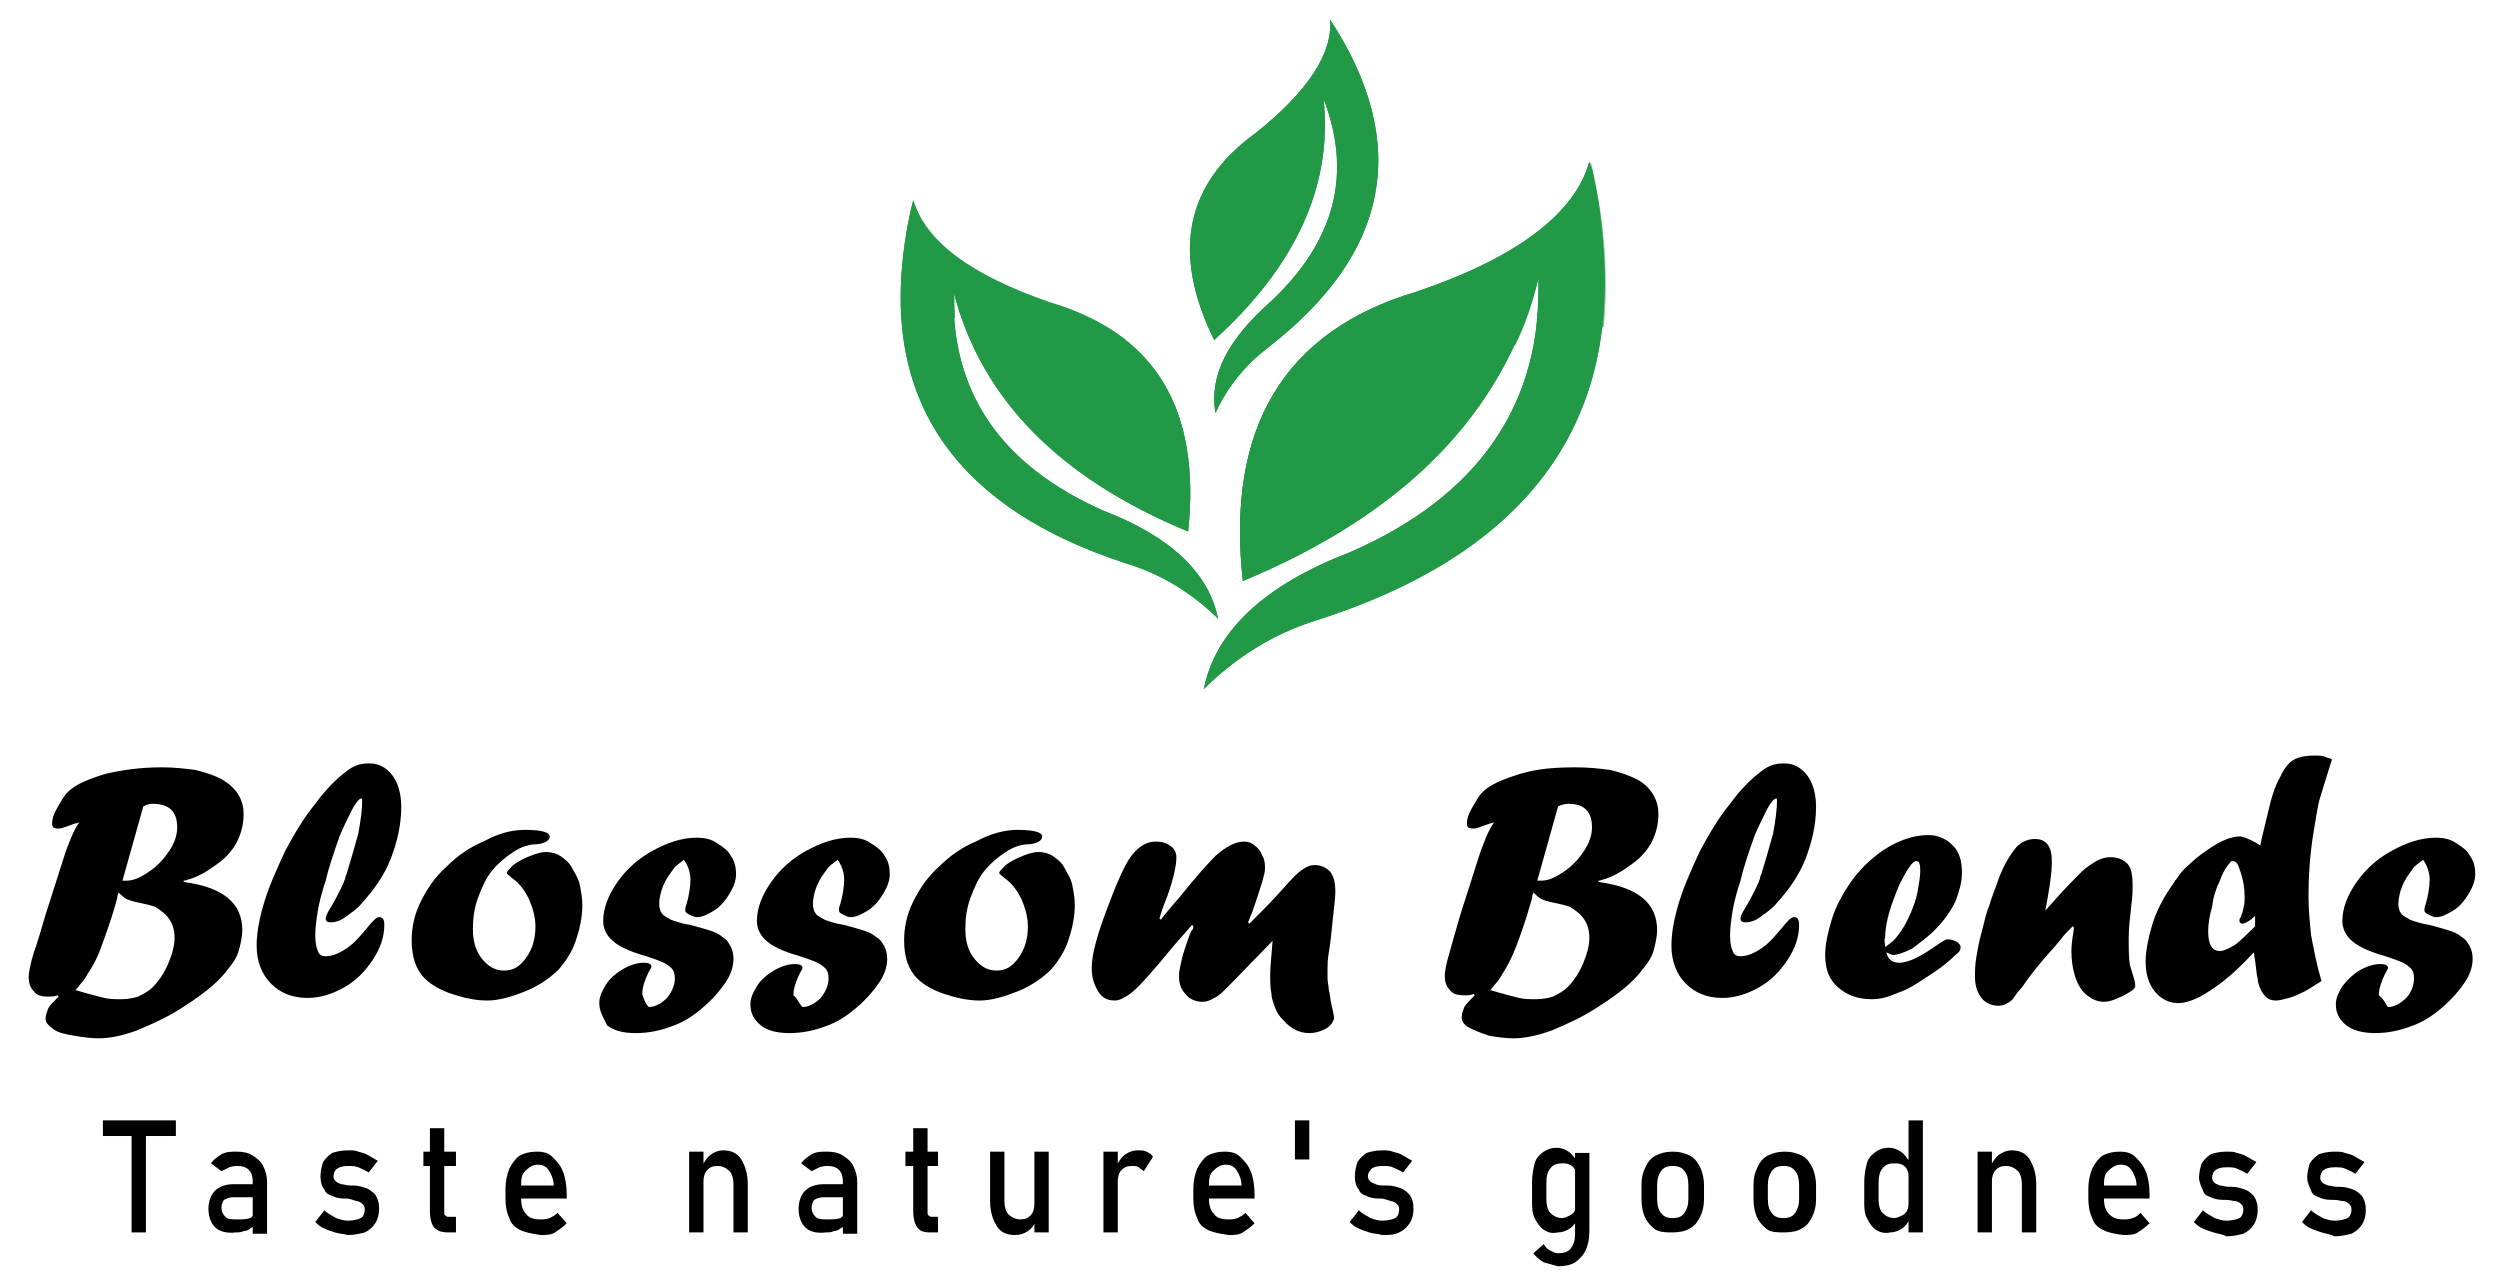
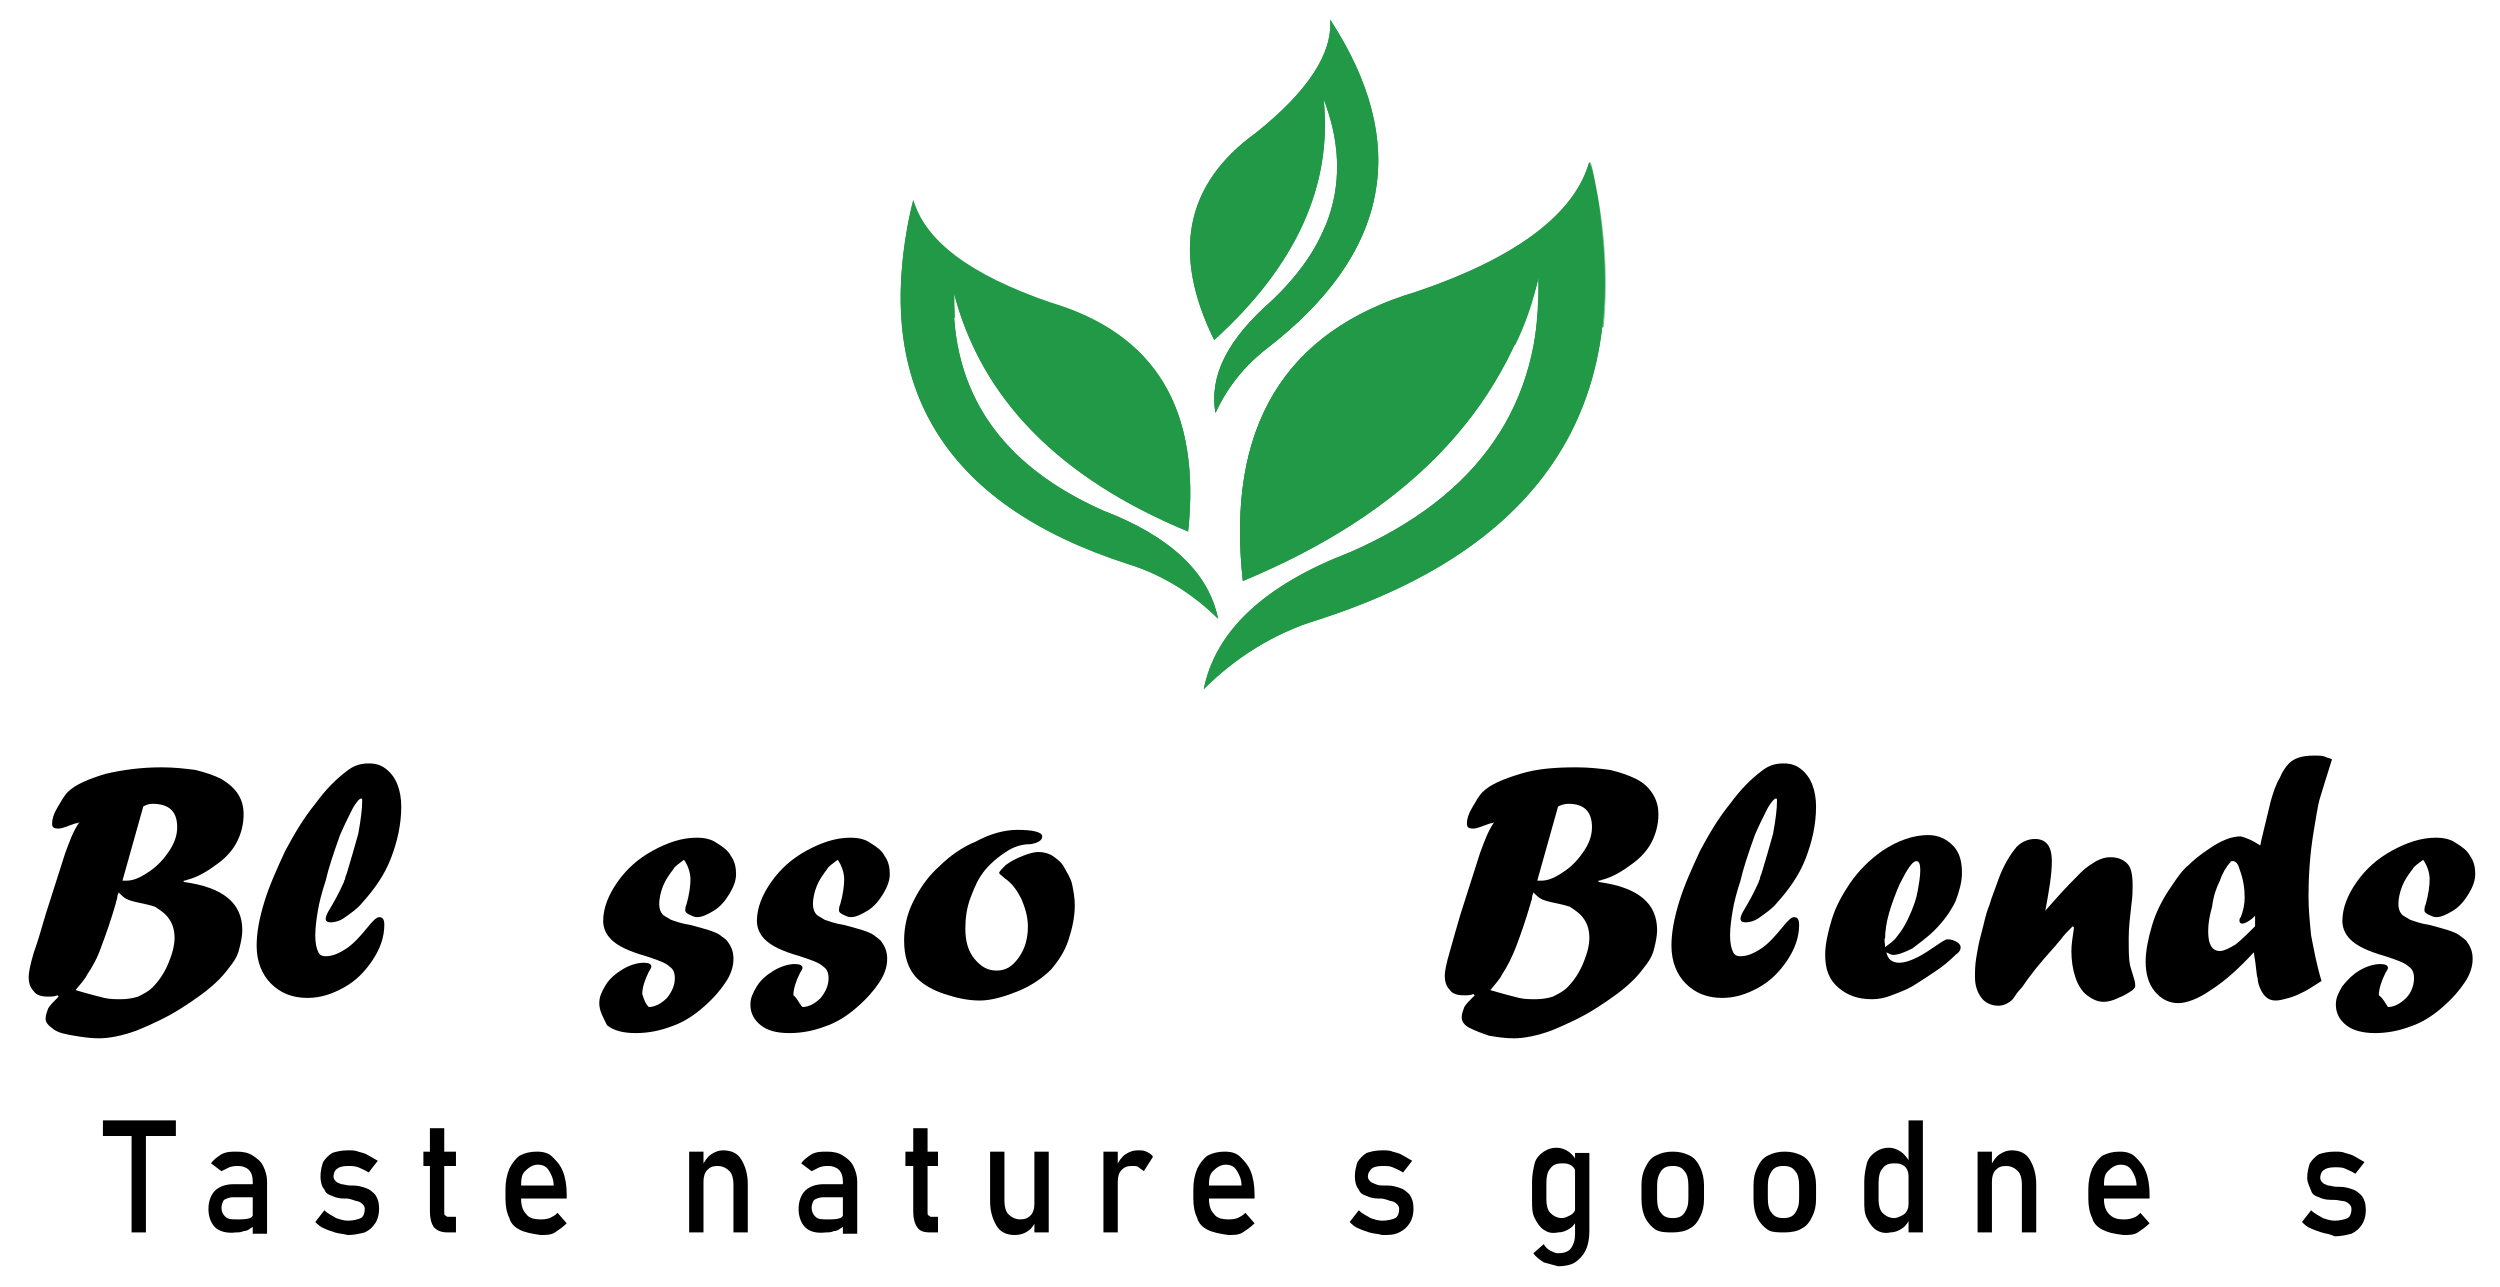
<svg xmlns="http://www.w3.org/2000/svg" xmlns:xlink="http://www.w3.org/1999/xlink" version="1.1" id="Layer_1" x="0px" y="0px" viewBox="0 0 191.9 98.8" style="enable-background:new 0 0 191.9 98.8;" xml:space="preserve">
  <style type="text/css">
	.st0{clip-path:url(#SVGID_00000096057674480013464940000009793141806158608285_);fill:#219947;}
	.st1{clip-path:url(#SVGID_00000114776834362977058990000017200448022377056663_);fill:#219947;}
	.st2{clip-path:url(#SVGID_00000183235378767657738240000003220828740417622442_);fill:#219947;}
	.st3{filter:url(#Adobe_OpacityMaskFilter);}
	.st4{fill:url(#SVGID_00000055664850745817982110000012534008100466712707_);}
	.st5{mask:url(#SVGID_00000069378231181773963070000017813103869544236687_);fill-rule:evenodd;clip-rule:evenodd;fill:#219947;}
	.st6{filter:url(#Adobe_OpacityMaskFilter_00000181808204188027314430000015996072842163376008_);}
	.st7{fill:url(#SVGID_00000042012888027547391670000012164760737576448950_);}
	.st8{mask:url(#SVGID_00000056385316872794411970000005100460070112669075_);fill-rule:evenodd;clip-rule:evenodd;fill:#219947;}
	.st9{filter:url(#Adobe_OpacityMaskFilter_00000070078446477547052800000016354318729545909171_);}
	.st10{fill:url(#SVGID_00000039817002798654929200000016660009274821652639_);}
	.st11{mask:url(#SVGID_00000096739606000700019170000001801838176002359170_);fill-rule:evenodd;clip-rule:evenodd;fill:#219947;}
</style>
  <g>
    <path d="M7.9,86h5.6v1.2H7.9V86z M10.1,86.7h1.1v7.9h-1.1V86.7z" />
    <path d="M16.5,94.2c-0.3-0.3-0.5-0.8-0.5-1.4c0-0.6,0.2-1.1,0.5-1.4s0.8-0.5,1.4-0.5h1.6l0.1,1h-1.7c-0.3,0-0.5,0.1-0.7,0.2   c-0.1,0.1-0.2,0.4-0.2,0.6c0,0.3,0.1,0.5,0.3,0.7c0.2,0.2,0.5,0.2,0.9,0.2c0.4,0,0.7,0,1-0.1c0.2-0.1,0.3-0.3,0.3-0.5l0.1,0.9   c-0.1,0.2-0.2,0.3-0.4,0.4c-0.1,0.1-0.3,0.2-0.5,0.2c-0.2,0.1-0.4,0.1-0.6,0.1C17.4,94.7,16.8,94.5,16.5,94.2z M19.4,90.7   c0-0.4-0.1-0.7-0.3-0.9c-0.2-0.2-0.5-0.3-0.8-0.3c-0.2,0-0.4,0-0.7,0.1c-0.2,0.1-0.4,0.2-0.6,0.3l-0.8-0.6c0.2-0.3,0.5-0.5,0.8-0.7   c0.4-0.2,0.7-0.2,1.2-0.2c0.5,0,0.9,0.1,1.2,0.3s0.6,0.4,0.8,0.8s0.3,0.8,0.3,1.2v4h-1.1V90.7z" />
    <path d="M25.7,94.6c-0.3-0.1-0.6-0.2-0.8-0.3c-0.3-0.1-0.5-0.3-0.7-0.5l0.7-0.9c0.3,0.3,0.6,0.4,0.9,0.6c0.3,0.1,0.6,0.2,0.9,0.2   c0.4,0,0.8-0.1,1-0.2c0.2-0.1,0.3-0.4,0.3-0.7c0-0.2-0.1-0.3-0.2-0.4c-0.1-0.1-0.3-0.2-0.4-0.2S26.9,92,26.6,92c0,0-0.1,0-0.1,0   c0,0-0.1,0-0.1,0c0,0,0,0,0,0c0,0,0,0,0,0c-0.4,0-0.7-0.1-0.9-0.2c-0.3-0.1-0.5-0.2-0.6-0.5c-0.2-0.2-0.3-0.6-0.3-1   s0.1-0.8,0.2-1.1c0.2-0.3,0.4-0.5,0.7-0.7c0.3-0.1,0.7-0.2,1.2-0.2c0.3,0,0.6,0,0.8,0.1c0.3,0.1,0.5,0.1,0.8,0.3   c0.2,0.1,0.5,0.3,0.7,0.4L28.3,90c-0.3-0.2-0.6-0.3-0.8-0.4c-0.3-0.1-0.5-0.1-0.8-0.1c-0.4,0-0.7,0.1-0.8,0.2   c-0.2,0.1-0.3,0.4-0.3,0.6c0,0.2,0.1,0.3,0.2,0.4c0.1,0.1,0.2,0.1,0.4,0.2c0.2,0,0.4,0.1,0.7,0.1c0,0,0,0,0.1,0s0,0,0.1,0   c0,0,0,0,0,0c0,0,0,0,0,0c0.4,0,0.7,0.1,1,0.2c0.3,0.1,0.5,0.3,0.7,0.5c0.2,0.3,0.3,0.6,0.3,1.1c0,0.4-0.1,0.8-0.3,1.1   c-0.2,0.3-0.4,0.5-0.8,0.7c-0.4,0.1-0.8,0.2-1.3,0.2C26.3,94.7,26,94.7,25.7,94.6z" />
    <path d="M32.4,88.4H35v1.1h-2.5V88.4z M33.3,94.2C33.1,93.9,33,93.5,33,93v-6.4h1.1V93c0,0.2,0,0.3,0.1,0.3   c0.1,0.1,0.1,0.1,0.2,0.1H35v1.2h-0.6C33.9,94.6,33.6,94.5,33.3,94.2z" />
    <path d="M39.9,94.4c-0.4-0.2-0.7-0.5-0.8-0.9c-0.2-0.4-0.3-0.9-0.3-1.5v-0.7c0-0.6,0.1-1.1,0.3-1.6c0.2-0.4,0.5-0.8,0.8-1   c0.4-0.2,0.8-0.3,1.3-0.3c0.5,0,0.9,0.1,1.2,0.4c0.3,0.3,0.6,0.6,0.8,1.1c0.2,0.5,0.3,1.1,0.3,1.8V92h-3.8v-1h2.8   c0-0.5-0.2-0.9-0.4-1.2s-0.5-0.4-0.8-0.4c-0.4,0-0.7,0.2-1,0.5s-0.3,0.7-0.3,1.3V92c0,0.5,0.1,0.9,0.4,1.2c0.2,0.3,0.6,0.4,1.1,0.4   c0.2,0,0.4,0,0.7-0.1c0.2-0.1,0.4-0.2,0.6-0.4l0.7,0.8c-0.3,0.3-0.6,0.5-0.9,0.7c-0.3,0.2-0.7,0.2-1.1,0.2   C40.8,94.7,40.3,94.6,39.9,94.4z" />
    <path d="M52.8,88.4H54v6.2h-1.1V88.4z M56.3,90.9c0-0.4-0.1-0.8-0.3-1s-0.5-0.4-0.9-0.4c-0.4,0-0.6,0.1-0.8,0.3S54,90.3,54,90.7   l-0.1-1.2c0.2-0.4,0.4-0.7,0.7-0.9c0.3-0.2,0.6-0.3,0.9-0.3c0.6,0,1.1,0.2,1.4,0.7s0.5,1.1,0.5,1.9v3.7h-1.1V90.9z" />
    <path d="M61.8,94.2c-0.3-0.3-0.5-0.8-0.5-1.4c0-0.6,0.2-1.1,0.5-1.4s0.8-0.5,1.4-0.5h1.6l0.1,1h-1.7c-0.3,0-0.5,0.1-0.7,0.2   c-0.1,0.1-0.2,0.4-0.2,0.6c0,0.3,0.1,0.5,0.3,0.7c0.2,0.2,0.5,0.2,0.9,0.2c0.4,0,0.7,0,1-0.1c0.2-0.1,0.3-0.3,0.3-0.5l0.1,0.9   c-0.1,0.2-0.2,0.3-0.4,0.4c-0.1,0.1-0.3,0.2-0.5,0.2c-0.2,0.1-0.4,0.1-0.6,0.1C62.6,94.7,62.1,94.5,61.8,94.2z M64.7,90.7   c0-0.4-0.1-0.7-0.3-0.9c-0.2-0.2-0.5-0.3-0.8-0.3c-0.2,0-0.4,0-0.7,0.1c-0.2,0.1-0.4,0.2-0.6,0.3l-0.8-0.6c0.2-0.3,0.5-0.5,0.8-0.7   c0.4-0.2,0.7-0.2,1.2-0.2c0.5,0,0.9,0.1,1.2,0.3s0.6,0.4,0.8,0.8s0.3,0.8,0.3,1.2v4h-1.1V90.7z" />
    <path d="M69.5,88.4H72v1.1h-2.5V88.4z M70.4,94.2c-0.2-0.3-0.3-0.7-0.3-1.2v-6.4h1.1V93c0,0.2,0,0.3,0.1,0.3   c0.1,0.1,0.1,0.1,0.2,0.1H72v1.2h-0.6C70.9,94.6,70.6,94.5,70.4,94.2z" />
    <path d="M77.1,92.2c0,0.4,0.1,0.8,0.3,1c0.2,0.2,0.5,0.4,0.9,0.4c0.4,0,0.6-0.1,0.8-0.3s0.3-0.5,0.3-0.9l0.1,1.3   c-0.1,0.3-0.3,0.6-0.6,0.8c-0.3,0.2-0.6,0.3-1,0.3c-0.6,0-1.1-0.2-1.4-0.7C76.2,93.6,76,93,76,92.2v-3.8h1.1V92.2z M79.4,88.4h1.1   v6.2h-1.1V88.4z" />
    <path d="M84.7,88.4h1.1v6.2h-1.1V88.4z M87.4,89.6c-0.1-0.1-0.3-0.1-0.5-0.1c-0.4,0-0.6,0.1-0.8,0.3c-0.2,0.2-0.3,0.5-0.3,0.9   l-0.1-1.2c0.2-0.4,0.4-0.7,0.7-0.9s0.6-0.3,0.9-0.3c0.3,0,0.5,0,0.7,0.1c0.2,0.1,0.4,0.2,0.5,0.4l-0.7,1.1   C87.7,89.8,87.5,89.7,87.4,89.6z" />
    <path d="M92.7,94.4c-0.4-0.2-0.7-0.5-0.8-0.9c-0.2-0.4-0.3-0.9-0.3-1.5v-0.7c0-0.6,0.1-1.1,0.3-1.6c0.2-0.4,0.5-0.8,0.8-1   c0.4-0.2,0.8-0.3,1.3-0.3c0.5,0,0.9,0.1,1.2,0.4c0.3,0.3,0.6,0.6,0.8,1.1c0.2,0.5,0.3,1.1,0.3,1.8V92h-3.8v-1h2.8   c0-0.5-0.2-0.9-0.4-1.2s-0.5-0.4-0.8-0.4c-0.4,0-0.7,0.2-1,0.5s-0.3,0.7-0.3,1.3V92c0,0.5,0.1,0.9,0.4,1.2c0.2,0.3,0.6,0.4,1.1,0.4   c0.2,0,0.4,0,0.7-0.1c0.2-0.1,0.4-0.2,0.6-0.4l0.7,0.8c-0.3,0.3-0.6,0.5-0.9,0.7c-0.3,0.2-0.7,0.2-1.1,0.2   C93.6,94.7,93.1,94.6,92.7,94.4z" />
-     <path d="M99.4,86h1.1v3h-1.1V86z" />
    <path d="M105.1,94.6c-0.3-0.1-0.6-0.2-0.8-0.3c-0.3-0.1-0.5-0.3-0.7-0.5l0.7-0.9c0.3,0.3,0.6,0.4,0.9,0.6c0.3,0.1,0.6,0.2,0.9,0.2   c0.4,0,0.8-0.1,1-0.2c0.2-0.1,0.3-0.4,0.3-0.7c0-0.2-0.1-0.3-0.2-0.4s-0.3-0.2-0.4-0.2S106.3,92,106,92c0,0-0.1,0-0.1,0   c0,0-0.1,0-0.1,0c0,0,0,0,0,0s0,0,0,0c-0.4,0-0.7-0.1-0.9-0.2c-0.3-0.1-0.5-0.2-0.6-0.5c-0.2-0.2-0.3-0.6-0.3-1s0.1-0.8,0.2-1.1   c0.2-0.3,0.4-0.5,0.7-0.7c0.3-0.1,0.7-0.2,1.2-0.2c0.3,0,0.6,0,0.8,0.1c0.3,0.1,0.5,0.1,0.8,0.3c0.2,0.1,0.5,0.3,0.7,0.4l-0.7,0.9   c-0.3-0.2-0.6-0.3-0.8-0.4s-0.5-0.1-0.8-0.1c-0.4,0-0.7,0.1-0.8,0.2S105,90,105,90.3c0,0.2,0.1,0.3,0.2,0.4   c0.1,0.1,0.2,0.1,0.4,0.2s0.4,0.1,0.7,0.1c0,0,0,0,0.1,0s0,0,0.1,0c0,0,0,0,0,0s0,0,0,0c0.4,0,0.7,0.1,1,0.2   c0.3,0.1,0.5,0.3,0.7,0.5c0.2,0.3,0.3,0.6,0.3,1.1c0,0.4-0.1,0.8-0.3,1.1c-0.2,0.3-0.4,0.5-0.8,0.7s-0.8,0.2-1.3,0.2   C105.8,94.7,105.4,94.7,105.1,94.6z" />
    <path d="M118.5,94.4c-0.3-0.2-0.5-0.5-0.7-0.9s-0.2-0.8-0.2-1.4v-1.4c0-0.5,0.1-1,0.2-1.4c0.1-0.4,0.4-0.7,0.7-0.9   c0.3-0.2,0.6-0.3,1-0.3c0.3,0,0.6,0.1,0.9,0.3c0.3,0.2,0.5,0.5,0.7,0.8l-0.1,1.3c0-0.3,0-0.5-0.1-0.7c-0.1-0.2-0.2-0.3-0.4-0.4   s-0.4-0.1-0.6-0.1c-0.4,0-0.7,0.1-0.9,0.4c-0.2,0.2-0.3,0.6-0.3,1.1v1.3c0,0.4,0.1,0.8,0.3,1c0.2,0.2,0.5,0.4,0.9,0.4   c0.2,0,0.4-0.1,0.6-0.2c0.2-0.1,0.3-0.2,0.4-0.4c0.1-0.2,0.1-0.4,0.1-0.7l0.1,1.3c-0.1,0.3-0.3,0.6-0.6,0.8s-0.6,0.3-0.9,0.3   C119.1,94.7,118.8,94.6,118.5,94.4z M118.5,96.9c-0.3-0.2-0.6-0.4-0.8-0.7l0.8-0.7c0.1,0.2,0.3,0.4,0.5,0.5   c0.2,0.1,0.4,0.2,0.6,0.2c0.4,0,0.8-0.1,1-0.4c0.2-0.3,0.3-0.6,0.3-1.1v-6.2h1.1v6c0,0.6-0.1,1.1-0.3,1.5c-0.2,0.4-0.5,0.7-0.8,0.9   s-0.8,0.3-1.3,0.3C119.2,97.1,118.9,97,118.5,96.9z" />
    <path d="M127.1,94.4c-0.3-0.2-0.6-0.5-0.8-0.9c-0.2-0.4-0.3-0.9-0.3-1.5v-1c0-0.6,0.1-1,0.3-1.4c0.2-0.4,0.4-0.7,0.8-0.9   s0.8-0.3,1.3-0.3s0.9,0.1,1.3,0.3s0.6,0.5,0.8,0.9c0.2,0.4,0.3,0.9,0.3,1.4v1c0,0.6-0.1,1-0.3,1.4c-0.2,0.4-0.4,0.7-0.8,0.9   c-0.3,0.2-0.8,0.3-1.3,0.3S127.5,94.6,127.1,94.4z M129.3,93.1c0.2-0.3,0.3-0.6,0.3-1.1v-1c0-0.5-0.1-0.9-0.3-1.1   c-0.2-0.3-0.5-0.4-0.9-0.4s-0.7,0.1-0.9,0.4c-0.2,0.3-0.3,0.6-0.3,1.1v1c0,0.5,0.1,0.9,0.3,1.1c0.2,0.3,0.5,0.4,0.9,0.4   S129.1,93.4,129.3,93.1z" />
    <path d="M135.7,94.4c-0.3-0.2-0.6-0.5-0.8-0.9c-0.2-0.4-0.3-0.9-0.3-1.5v-1c0-0.6,0.1-1,0.3-1.4c0.2-0.4,0.4-0.7,0.8-0.9   s0.8-0.3,1.3-0.3s0.9,0.1,1.3,0.3s0.6,0.5,0.8,0.9c0.2,0.4,0.3,0.9,0.3,1.4v1c0,0.6-0.1,1-0.3,1.4c-0.2,0.4-0.4,0.7-0.8,0.9   c-0.3,0.2-0.8,0.3-1.3,0.3S136,94.6,135.7,94.4z M137.8,93.1c0.2-0.3,0.3-0.6,0.3-1.1v-1c0-0.5-0.1-0.9-0.3-1.1   c-0.2-0.3-0.5-0.4-0.9-0.4s-0.7,0.1-0.9,0.4c-0.2,0.3-0.3,0.6-0.3,1.1v1c0,0.5,0.1,0.9,0.3,1.1c0.2,0.3,0.5,0.4,0.9,0.4   S137.6,93.4,137.8,93.1z" />
    <path d="M144,94.4c-0.3-0.2-0.5-0.5-0.7-0.9s-0.2-0.8-0.2-1.4v-1.4c0-0.5,0.1-1,0.2-1.4c0.1-0.4,0.4-0.7,0.7-0.9   c0.3-0.2,0.6-0.3,1-0.3c0.3,0,0.6,0.1,0.9,0.3c0.3,0.2,0.5,0.5,0.7,0.8l-0.1,1.3c0-0.3,0-0.5-0.1-0.7c-0.1-0.2-0.2-0.3-0.4-0.4   s-0.4-0.1-0.6-0.1c-0.4,0-0.7,0.1-0.9,0.4c-0.2,0.2-0.3,0.6-0.3,1.1v1.3c0,0.4,0.1,0.8,0.3,1c0.2,0.2,0.5,0.4,0.9,0.4   c0.2,0,0.4-0.1,0.6-0.2c0.2-0.1,0.3-0.2,0.4-0.4c0.1-0.2,0.1-0.4,0.1-0.7l0.1,1.3c-0.1,0.3-0.3,0.6-0.6,0.8s-0.6,0.3-0.9,0.3   C144.7,94.7,144.3,94.6,144,94.4z M146.5,86h1.1v8.6h-1.1V86z" />
    <path d="M151.8,88.4h1.1v6.2h-1.1V88.4z M155.2,90.9c0-0.4-0.1-0.8-0.3-1s-0.5-0.4-0.9-0.4c-0.4,0-0.6,0.1-0.8,0.3   c-0.2,0.2-0.3,0.5-0.3,0.9l-0.1-1.2c0.2-0.4,0.4-0.7,0.7-0.9c0.3-0.2,0.6-0.3,0.9-0.3c0.6,0,1.1,0.2,1.4,0.7s0.5,1.1,0.5,1.9v3.7   h-1.1V90.9z" />
    <path d="M161.4,94.4c-0.4-0.2-0.7-0.5-0.8-0.9c-0.2-0.4-0.3-0.9-0.3-1.5v-0.7c0-0.6,0.1-1.1,0.3-1.6c0.2-0.4,0.5-0.8,0.8-1   c0.4-0.2,0.8-0.3,1.3-0.3c0.5,0,0.9,0.1,1.2,0.4c0.3,0.3,0.6,0.6,0.8,1.1c0.2,0.5,0.3,1.1,0.3,1.8V92h-3.8v-1h2.8   c0-0.5-0.2-0.9-0.4-1.2s-0.5-0.4-0.8-0.4c-0.4,0-0.7,0.2-1,0.5s-0.3,0.7-0.3,1.3V92c0,0.5,0.1,0.9,0.4,1.2s0.6,0.4,1.1,0.4   c0.2,0,0.4,0,0.7-0.1s0.4-0.2,0.6-0.4l0.7,0.8c-0.3,0.3-0.6,0.5-0.9,0.7c-0.3,0.2-0.7,0.2-1.1,0.2   C162.2,94.7,161.8,94.6,161.4,94.4z" />
-     <path d="M169.9,94.6c-0.3-0.1-0.6-0.2-0.8-0.3c-0.3-0.1-0.5-0.3-0.7-0.5l0.7-0.9c0.3,0.3,0.6,0.4,0.9,0.6c0.3,0.1,0.6,0.2,0.9,0.2   c0.4,0,0.8-0.1,1-0.2c0.2-0.1,0.3-0.4,0.3-0.7c0-0.2-0.1-0.3-0.2-0.4c-0.1-0.1-0.3-0.2-0.4-0.2c-0.2,0-0.4-0.1-0.8-0.1   c0,0-0.1,0-0.1,0c0,0-0.1,0-0.1,0c0,0,0,0,0,0s0,0,0,0c-0.4,0-0.7-0.1-0.9-0.2c-0.3-0.1-0.5-0.2-0.6-0.5s-0.3-0.6-0.3-1   s0.1-0.8,0.2-1.1c0.2-0.3,0.4-0.5,0.7-0.7c0.3-0.1,0.7-0.2,1.2-0.2c0.3,0,0.6,0,0.8,0.1c0.3,0.1,0.5,0.1,0.8,0.3   c0.2,0.1,0.5,0.3,0.7,0.4l-0.7,0.9c-0.3-0.2-0.6-0.3-0.8-0.4s-0.5-0.1-0.8-0.1c-0.4,0-0.7,0.1-0.8,0.2c-0.2,0.1-0.3,0.4-0.3,0.6   c0,0.2,0.1,0.3,0.2,0.4c0.1,0.1,0.2,0.1,0.4,0.2c0.2,0,0.4,0.1,0.7,0.1c0,0,0,0,0.1,0s0,0,0.1,0c0,0,0,0,0,0s0,0,0,0   c0.4,0,0.7,0.1,1,0.2c0.3,0.1,0.5,0.3,0.7,0.5c0.2,0.3,0.3,0.6,0.3,1.1c0,0.4-0.1,0.8-0.3,1.1c-0.2,0.3-0.4,0.5-0.8,0.7   c-0.4,0.1-0.8,0.2-1.3,0.2C170.5,94.7,170.2,94.7,169.9,94.6z" />
    <path d="M178.2,94.6c-0.3-0.1-0.6-0.2-0.8-0.3c-0.3-0.1-0.5-0.3-0.7-0.5l0.7-0.9c0.3,0.3,0.6,0.4,0.9,0.6c0.3,0.1,0.6,0.2,0.9,0.2   c0.4,0,0.8-0.1,1-0.2c0.2-0.1,0.3-0.4,0.3-0.7c0-0.2-0.1-0.3-0.2-0.4c-0.1-0.1-0.3-0.2-0.4-0.2c-0.2,0-0.4-0.1-0.8-0.1   c0,0-0.1,0-0.1,0c0,0-0.1,0-0.1,0c0,0,0,0,0,0s0,0,0,0c-0.4,0-0.7-0.1-0.9-0.2c-0.3-0.1-0.5-0.2-0.6-0.5s-0.3-0.6-0.3-1   s0.1-0.8,0.2-1.1c0.2-0.3,0.4-0.5,0.7-0.7c0.3-0.1,0.7-0.2,1.2-0.2c0.3,0,0.6,0,0.8,0.1c0.3,0.1,0.5,0.1,0.8,0.3   c0.2,0.1,0.5,0.3,0.7,0.4l-0.7,0.9c-0.3-0.2-0.6-0.3-0.8-0.4s-0.5-0.1-0.8-0.1c-0.4,0-0.7,0.1-0.8,0.2c-0.2,0.1-0.3,0.4-0.3,0.6   c0,0.2,0.1,0.3,0.2,0.4c0.1,0.1,0.2,0.1,0.4,0.2c0.2,0,0.4,0.1,0.7,0.1c0,0,0,0,0.1,0s0,0,0.1,0c0,0,0,0,0,0s0,0,0,0   c0.4,0,0.7,0.1,1,0.2c0.3,0.1,0.5,0.3,0.7,0.5c0.2,0.3,0.3,0.6,0.3,1.1c0,0.4-0.1,0.8-0.3,1.1c-0.2,0.3-0.4,0.5-0.8,0.7   c-0.4,0.1-0.8,0.2-1.3,0.2C178.8,94.7,178.5,94.7,178.2,94.6z" />
  </g>
  <g>
    <path d="M3.5,70.2L5,65.5c0.3-0.8,0.6-1.7,1.1-2.4c0,0-0.1,0.1-0.3,0.1c-0.6,0.2-1,0.4-1.3,0.4c-0.4,0-0.5-0.1-0.5-0.4   c0-0.3,0.1-0.7,0.4-1.2c0.3-0.5,0.5-0.9,0.8-1.2c0.6-0.6,1.6-1,2.9-1.4c1.3-0.3,2.7-0.5,4.3-0.5c1,0,1.8,0.1,2.6,0.2   c0.8,0.2,1.4,0.4,2,0.7c0.5,0.3,1,0.7,1.3,1.2c0.3,0.5,0.4,1,0.4,1.5c0,0.8-0.2,1.5-0.5,2.1s-0.8,1.2-1.5,1.7   c-0.8,0.6-1.5,1-2.2,1.2c-0.1,0-0.2,0.1-0.4,0.1v0.1c3,0.4,4.5,1.6,4.5,3.7c0,0.4-0.1,0.9-0.2,1.3c-0.1,0.5-0.3,0.9-0.6,1.3   s-0.6,0.8-1,1.2c-0.8,0.8-1.8,1.5-2.9,2.2c-1.1,0.7-2.2,1.2-3.4,1.7c-1.1,0.4-2.1,0.6-2.9,0.6c-0.7,0-1.3-0.1-1.9-0.2   S4.5,79.3,4.1,79s-0.6-0.5-0.6-0.8c0-0.3,0.1-0.5,0.2-0.8c0.1-0.2,0.4-0.5,0.8-0.9l-0.1-0.1c-0.2,0.1-0.5,0.1-0.7,0.1   c-0.5,0-0.9-0.1-1.1-0.4c-0.3-0.3-0.4-0.7-0.4-1.1c0-0.3,0.1-0.9,0.4-1.9C2.9,72.3,3.2,71.2,3.5,70.2z M9.1,68.5   c0,0.1-0.1,0.2-0.1,0.4c0,0.1-0.1,0.3-0.1,0.4c-0.4,1.4-0.8,2.5-1.1,3.3c-0.3,0.9-0.7,1.6-1.1,2.2c-0.2,0.4-0.5,0.7-0.9,1.2   c1,0.3,1.8,0.5,2.2,0.6c0.4,0.1,0.9,0.1,1.3,0.1c0.5,0,1-0.1,1.3-0.2c0.4-0.2,0.8-0.4,1.1-0.7c0.5-0.5,0.9-1.1,1.2-1.8   c0.3-0.7,0.5-1.4,0.5-2c0-0.7-0.2-1.3-0.7-1.8c-0.2-0.2-0.5-0.4-0.8-0.6c-0.3-0.1-0.7-0.2-1.2-0.3c-0.5-0.1-0.8-0.2-1-0.3   C9.5,68.9,9.3,68.7,9.1,68.5z M11,61.9l-1.6,5.7c0.1,0,0.2,0,0.3,0c0.5,0,1-0.2,1.6-0.6c0.8-0.5,1.3-1.1,1.7-1.7   c0.4-0.6,0.6-1.2,0.6-1.8c0-1.2-0.6-1.8-1.9-1.8C11.4,61.7,11.2,61.8,11,61.9z" />
    <path d="M26.6,67.1c0.3-1,0.6-2,0.9-3.1c0.2-1.1,0.3-1.9,0.3-2.5c0-0.2,0-0.2-0.1-0.2c-0.1,0-0.4,0.3-0.7,0.9   c-0.3,0.6-0.6,1.2-0.9,1.9c-0.5,1.4-0.9,2.6-1.1,3.5c-0.3,0.9-0.5,1.7-0.6,2.3c-0.1,0.6-0.2,1.3-0.2,1.9c0,0.6,0.1,1,0.2,1.2   c0.1,0.3,0.3,0.4,0.6,0.4c0.5,0,1-0.2,1.6-0.6s1.1-1,1.6-1.6c0.4-0.5,0.7-0.8,0.9-0.8c0.3,0,0.4,0.2,0.4,0.6c0,0.9-0.3,1.8-0.9,2.7   c-0.6,0.9-1.3,1.6-2.2,2.1c-0.9,0.5-1.8,0.8-2.8,0.8c-1.2,0-2.1-0.4-2.8-1.1c-0.7-0.7-1.1-1.7-1.1-2.9c0-1,0.2-2.1,0.6-3.4   c0.4-1.3,1-2.6,1.6-3.9c0.7-1.3,1.4-2.5,2.3-3.6c0.8-1.1,1.6-1.9,2.4-2.5c0.5-0.4,1-0.6,1.7-0.6c0.5,0,0.9,0.1,1.3,0.4   c0.4,0.3,0.7,0.7,0.9,1.2c0.2,0.5,0.3,1.1,0.3,1.7c0,1.4-0.3,2.7-0.8,4s-1.3,2.4-2.2,3.4c-0.4,0.5-0.9,0.8-1.3,1.1   c-0.4,0.3-0.8,0.4-1.1,0.4c-0.3,0-0.4-0.1-0.4-0.3c0-0.1,0.1-0.4,0.3-0.7c0.3-0.5,0.7-1.2,1.1-2.1c0-0.1,0.1-0.2,0.1-0.3   C26.5,67.4,26.5,67.3,26.6,67.1z" />
-     <path d="M40.3,63.7c1.3,0,1.9,0.2,1.9,0.5c0,0.3-0.3,0.5-0.9,0.6c-0.7,0-1.3,0.2-1.9,0.6s-1.1,0.8-1.6,1.4   c-0.5,0.6-0.8,1.3-1.1,2.1c-0.3,0.8-0.4,1.6-0.4,2.4c0,0.9,0.2,1.7,0.7,2.3s1,0.9,1.7,0.9c0.7,0,1.2-0.3,1.7-1   c0.5-0.7,0.7-1.5,0.7-2.4c0-0.7-0.2-1.4-0.5-2.1c-0.3-0.6-0.7-1.2-1.3-1.6c-0.2-0.2-0.4-0.3-0.4-0.4c0-0.1,0.2-0.3,0.5-0.6   c0.4-0.3,0.8-0.5,1.3-0.7s0.9-0.3,1.2-0.3c0.4,0,0.8,0.1,1.1,0.3c0.3,0.2,0.7,0.5,0.9,0.9s0.5,0.8,0.6,1.3c0.1,0.5,0.2,1,0.2,1.6   c0,0.9-0.2,1.8-0.5,2.7c-0.3,0.9-0.8,1.6-1.3,2.2c-0.7,0.7-1.6,1.3-2.6,1.7c-1,0.4-2,0.7-2.9,0.7c-0.9,0-1.8-0.2-2.7-0.5   c-0.9-0.3-1.6-0.7-2.1-1.2c-0.7-0.7-1-1.7-1-2.9c0-1,0.2-2,0.7-3c0.5-1,1.1-1.9,2-2.7c0.8-0.8,1.8-1.5,2.8-1.9   C38.2,64,39.2,63.7,40.3,63.7z" />
    <path d="M49.8,77.3c0.5,0,1-0.3,1.4-0.7c0.4-0.5,0.6-1,0.6-1.5c0-0.4-0.1-0.7-0.4-0.9c-0.3-0.3-0.9-0.5-1.8-0.8   c-1.4-0.4-2.2-0.8-2.7-1.3c-0.4-0.4-0.6-0.9-0.6-1.4c0-1,0.4-2,1.1-3c0.7-1,1.6-1.8,2.7-2.4c1.1-0.6,2.2-1,3.4-1   c0.5,0,1.1,0.1,1.5,0.4c0.5,0.3,0.9,0.6,1.1,1c0.3,0.4,0.4,0.9,0.4,1.4c0,0.5-0.2,1-0.5,1.5c-0.3,0.5-0.7,1-1.2,1.3   c-0.5,0.3-0.9,0.5-1.3,0.5c-0.2,0-0.4-0.1-0.6-0.2s-0.3-0.2-0.3-0.3c0-0.1,0-0.3,0.1-0.5c0.2-0.7,0.3-1.4,0.3-1.9   c0-0.5-0.2-1.1-0.5-1.5c-0.4,0.3-0.7,0.5-0.8,0.7c-0.3,0.4-0.6,0.8-0.8,1.3c-0.2,0.5-0.3,1-0.3,1.4c0,0.3,0.1,0.6,0.2,0.7   c0.1,0.2,0.4,0.3,0.7,0.5c0.3,0.1,0.8,0.3,1.5,0.4c1.1,0.3,1.9,0.5,2.3,0.8c0.1,0.1,0.3,0.2,0.5,0.4c0.3,0.4,0.5,0.8,0.5,1.4   c0,0.6-0.2,1.2-0.6,1.8c-0.4,0.6-0.9,1.2-1.7,1.9c-0.8,0.7-1.6,1.2-2.5,1.5c-0.8,0.3-1.7,0.5-2.7,0.5c-1,0-1.7-0.2-2.2-0.6   C46.3,78.1,46,77.6,46,77c0-0.5,0.2-0.9,0.5-1.4s0.8-0.9,1.3-1.2c0.5-0.3,1.1-0.5,1.6-0.5c0.4,0,0.6,0.1,0.6,0.3   c0,0.1-0.1,0.2-0.2,0.4c-0.3,0.6-0.5,1.2-0.5,1.7C49.4,76.6,49.5,77,49.8,77.3z" />
    <path d="M61.6,77.3c0.5,0,1-0.3,1.4-0.7c0.4-0.5,0.6-1,0.6-1.5c0-0.4-0.1-0.7-0.4-0.9c-0.3-0.3-0.9-0.5-1.8-0.8   c-1.4-0.4-2.2-0.8-2.7-1.3c-0.4-0.4-0.6-0.9-0.6-1.4c0-1,0.4-2,1.1-3c0.7-1,1.6-1.8,2.7-2.4c1.1-0.6,2.2-1,3.4-1   c0.5,0,1.1,0.1,1.5,0.4c0.5,0.3,0.9,0.6,1.1,1c0.3,0.4,0.4,0.9,0.4,1.4c0,0.5-0.2,1-0.5,1.5c-0.3,0.5-0.7,1-1.2,1.3   c-0.5,0.3-0.9,0.5-1.3,0.5c-0.2,0-0.4-0.1-0.6-0.2s-0.3-0.2-0.3-0.3c0-0.1,0-0.3,0.1-0.5c0.2-0.7,0.3-1.4,0.3-1.9   c0-0.5-0.2-1.1-0.5-1.5c-0.4,0.3-0.7,0.5-0.8,0.7c-0.3,0.4-0.6,0.8-0.8,1.3c-0.2,0.5-0.3,1-0.3,1.4c0,0.3,0.1,0.6,0.2,0.7   c0.1,0.2,0.4,0.3,0.7,0.5c0.3,0.1,0.8,0.3,1.5,0.4c1.1,0.3,1.9,0.5,2.3,0.8c0.1,0.1,0.3,0.2,0.5,0.4c0.3,0.4,0.5,0.8,0.5,1.4   c0,0.6-0.2,1.2-0.6,1.8c-0.4,0.6-0.9,1.2-1.7,1.9c-0.8,0.7-1.6,1.2-2.5,1.5c-0.8,0.3-1.7,0.5-2.7,0.5c-1,0-1.7-0.2-2.2-0.6   c-0.5-0.4-0.8-0.9-0.8-1.6c0-0.5,0.2-0.9,0.5-1.4s0.8-0.9,1.3-1.2c0.5-0.3,1.1-0.5,1.6-0.5c0.4,0,0.6,0.1,0.6,0.3   c0,0.1-0.1,0.2-0.2,0.4c-0.3,0.6-0.5,1.2-0.5,1.7C61.2,76.6,61.3,77,61.6,77.3z" />
    <path d="M78.1,63.7c1.3,0,1.9,0.2,1.9,0.5c0,0.3-0.3,0.5-0.9,0.6c-0.7,0-1.3,0.2-1.9,0.6s-1.1,0.8-1.6,1.4   c-0.5,0.6-0.8,1.3-1.1,2.1c-0.3,0.8-0.4,1.6-0.4,2.4c0,0.9,0.2,1.7,0.7,2.3s1,0.9,1.7,0.9c0.7,0,1.2-0.3,1.7-1   c0.5-0.7,0.7-1.5,0.7-2.4c0-0.7-0.2-1.4-0.5-2.1c-0.3-0.6-0.7-1.2-1.3-1.6c-0.2-0.2-0.4-0.3-0.4-0.4c0-0.1,0.2-0.3,0.5-0.6   c0.4-0.3,0.8-0.5,1.3-0.7s0.9-0.3,1.2-0.3c0.4,0,0.8,0.1,1.1,0.3c0.3,0.2,0.7,0.5,0.9,0.9s0.5,0.8,0.6,1.3c0.1,0.5,0.2,1,0.2,1.6   c0,0.9-0.2,1.8-0.5,2.7c-0.3,0.9-0.8,1.6-1.3,2.2c-0.7,0.7-1.6,1.3-2.6,1.7c-1,0.4-2,0.7-2.9,0.7c-0.9,0-1.8-0.2-2.7-0.5   c-0.9-0.3-1.6-0.7-2.1-1.2c-0.7-0.7-1-1.7-1-2.9c0-1,0.2-2,0.7-3s1.1-1.9,2-2.7c0.8-0.8,1.8-1.5,2.8-1.9C76,64,77.1,63.7,78.1,63.7   z" />
-     <path d="M97.8,72.1l-3.5,3.6c-0.5,0.5-0.8,0.8-1.1,0.9c-0.3,0.2-0.6,0.3-0.9,0.3c-0.5,0-1-0.2-1.3-0.6c-0.4-0.4-0.5-0.9-0.5-1.4   c0-0.4,0.1-0.7,0.2-1.2s0.3-1,0.6-1.9c0.1-0.2,0.1-0.3,0.2-0.4s0.1-0.2,0.1-0.3L91.5,71c-0.8,0.9-1.6,1.8-2.4,2.8   c-0.7,0.8-1.2,1.4-1.6,1.8s-0.7,0.7-1.1,0.9c-0.3,0.2-0.6,0.3-0.8,0.3c-0.6,0-1-0.2-1.3-0.7s-0.5-1-0.5-1.8c0-1,0.4-2.5,1.2-4.6   c0.7-1.9,1.3-3.2,1.7-3.8c0.6-0.9,1.3-1.3,2-1.3c0.5,0,0.8,0.1,1.1,0.3s0.5,0.5,0.5,0.9c0,0.6-0.2,1.6-0.7,3   c-0.2,0.5-0.4,1-0.6,1.7l0.1,0.1c0.3-0.4,0.8-1,1.5-1.8c1.2-1.5,2.1-2.5,2.7-3.1c0.8-0.7,1.5-1.1,2.2-1.1c0.3,0,0.6,0.1,0.8,0.3   c0.3,0.2,0.5,0.5,0.6,0.8c0.2,0.3,0.2,0.7,0.2,1c0,0.4-0.3,1.3-0.8,2.8c-0.1,0.3-0.2,0.6-0.3,0.8c-0.1,0.2-0.1,0.3-0.2,0.5l0.1,0.1   c0.1-0.1,0.2-0.2,0.3-0.3s0.2-0.2,0.3-0.3c0.1-0.1,0.2-0.2,0.3-0.3c0.2-0.2,0.8-0.8,1.7-1.8c0.6-0.7,1.1-1.2,1.4-1.4   c0.4-0.3,0.7-0.4,1-0.4c0.5,0,0.9,0.2,1.2,0.5c0.3,0.4,0.4,0.9,0.4,1.6c0,0.4-0.1,1.1-0.2,2.1c-0.1,1.1-0.2,1.9-0.3,2.5   s-0.1,1-0.1,1.3c0,0.2,0,0.4,0,0.7c0,0.3,0.1,0.6,0.1,0.9c0.1,0.3,0.1,0.7,0.2,1.1c0.1,0.5,0.2,0.8,0.2,1.1   c-0.1,0.3-0.3,0.6-0.7,0.8c-0.4,0.2-0.8,0.3-1.2,0.3c-0.7,0-1.4-0.3-2-1c-0.3-0.3-0.5-0.6-0.6-0.9c-0.1-0.3-0.3-0.7-0.3-1.1   c-0.1-0.4-0.1-1-0.1-1.6c0-0.4,0.1-1.3,0.2-2.7L98,71.7L97.8,72.1z" />
    <path d="M112.1,70.2l1.5-4.7c0.3-0.8,0.6-1.7,1.1-2.4c0,0-0.1,0.1-0.3,0.1c-0.6,0.2-1,0.4-1.3,0.4c-0.4,0-0.5-0.1-0.5-0.4   c0-0.3,0.1-0.7,0.4-1.2c0.3-0.5,0.5-0.9,0.8-1.2c0.6-0.6,1.6-1,2.9-1.4s2.7-0.5,4.3-0.5c1,0,1.8,0.1,2.6,0.2c0.8,0.2,1.4,0.4,2,0.7   s1,0.7,1.3,1.2c0.3,0.5,0.4,1,0.4,1.5c0,0.8-0.2,1.5-0.5,2.1s-0.8,1.2-1.5,1.7c-0.8,0.6-1.5,1-2.2,1.2c-0.1,0-0.2,0.1-0.4,0.1v0.1   c3,0.4,4.5,1.6,4.5,3.7c0,0.4-0.1,0.9-0.2,1.3c-0.1,0.5-0.3,0.9-0.6,1.3s-0.6,0.8-1,1.2c-0.8,0.8-1.8,1.5-2.9,2.2   c-1.1,0.7-2.2,1.2-3.4,1.7c-1.1,0.4-2.1,0.6-2.9,0.6c-0.7,0-1.3-0.1-1.9-0.2c-0.6-0.2-1.1-0.4-1.5-0.6s-0.6-0.5-0.6-0.8   c0-0.3,0.1-0.5,0.2-0.8c0.1-0.2,0.4-0.5,0.8-0.9l-0.1-0.1c-0.2,0.1-0.5,0.1-0.7,0.1c-0.5,0-0.9-0.1-1.1-0.4   c-0.3-0.3-0.4-0.7-0.4-1.1c0-0.3,0.1-0.9,0.4-1.9C111.5,72.3,111.8,71.2,112.1,70.2z M117.7,68.5c0,0.1-0.1,0.2-0.1,0.4   s-0.1,0.3-0.1,0.4c-0.4,1.4-0.8,2.5-1.1,3.3s-0.7,1.6-1.1,2.2c-0.2,0.4-0.5,0.7-0.9,1.2c1,0.3,1.8,0.5,2.2,0.6   c0.4,0.1,0.9,0.1,1.3,0.1c0.5,0,1-0.1,1.3-0.2c0.4-0.2,0.8-0.4,1.1-0.7c0.5-0.5,0.9-1.1,1.2-1.8s0.5-1.4,0.5-2   c0-0.7-0.2-1.3-0.7-1.8c-0.2-0.2-0.5-0.4-0.8-0.6c-0.3-0.1-0.7-0.2-1.2-0.3c-0.5-0.1-0.8-0.2-1-0.3   C118.1,68.9,117.9,68.7,117.7,68.5z M119.6,61.9l-1.6,5.7c0.1,0,0.2,0,0.3,0c0.5,0,1-0.2,1.6-0.6c0.8-0.5,1.3-1.1,1.7-1.7   c0.4-0.6,0.6-1.2,0.6-1.8c0-1.2-0.6-1.8-1.8-1.8C120.1,61.7,119.8,61.8,119.6,61.9z" />
    <path d="M135.2,67.1c0.3-1,0.6-2,0.9-3.1c0.2-1.1,0.3-1.9,0.3-2.5c0-0.2,0-0.2-0.1-0.2c-0.1,0-0.4,0.3-0.7,0.9   c-0.3,0.6-0.6,1.2-0.9,1.9c-0.5,1.4-0.9,2.6-1.1,3.5c-0.3,0.9-0.5,1.7-0.6,2.3s-0.2,1.3-0.2,1.9c0,0.6,0.1,1,0.2,1.2   c0.1,0.3,0.3,0.4,0.6,0.4c0.5,0,1-0.2,1.6-0.6s1.1-1,1.6-1.6c0.4-0.5,0.7-0.8,0.9-0.8c0.3,0,0.4,0.2,0.4,0.6c0,0.9-0.3,1.8-0.9,2.7   c-0.6,0.9-1.3,1.6-2.2,2.1c-0.9,0.5-1.8,0.8-2.8,0.8c-1.2,0-2.1-0.4-2.8-1.1s-1.1-1.7-1.1-2.9c0-1,0.2-2.1,0.6-3.4   c0.4-1.3,1-2.6,1.6-3.9c0.7-1.3,1.4-2.5,2.3-3.6c0.8-1.1,1.6-1.9,2.4-2.5c0.5-0.4,1-0.6,1.7-0.6c0.5,0,0.9,0.1,1.3,0.4   c0.4,0.3,0.7,0.7,0.9,1.2c0.2,0.5,0.3,1.1,0.3,1.7c0,1.4-0.3,2.7-0.8,4s-1.3,2.4-2.2,3.4c-0.4,0.5-0.9,0.8-1.3,1.1   c-0.4,0.3-0.8,0.4-1.1,0.4c-0.3,0-0.4-0.1-0.4-0.3c0-0.1,0.1-0.4,0.3-0.7c0.3-0.5,0.7-1.2,1.1-2.1c0-0.1,0.1-0.2,0.1-0.3   C135.1,67.4,135.1,67.3,135.2,67.1z" />
    <path d="M144.8,73.1c0.1,0.5,0.4,0.8,1,0.8c0.6,0,1.5-0.4,2.5-1.1c0.6-0.4,1-0.7,1.2-0.7c0.3,0,0.5,0.1,0.7,0.2s0.3,0.3,0.3,0.4   c0,0.2-0.1,0.4-0.4,0.6c-0.5,0.5-1,0.9-1.6,1.3c-0.6,0.4-1.2,0.8-1.7,1.1c-0.5,0.3-1.1,0.5-1.6,0.7s-1,0.3-1.5,0.3   c-1.1,0-1.9-0.3-2.6-0.9s-1-1.4-1-2.5c0-0.8,0.2-1.7,0.5-2.7c0.3-1,0.8-1.9,1.4-2.8c0.7-1,1.5-1.8,2.5-2.5c1.2-0.8,2.4-1.2,3.5-1.2   c0.8,0,1.4,0.3,1.9,0.8s0.7,1.2,0.7,2.1c0,0.7-0.2,1.4-0.5,2.2c-0.4,0.8-0.9,1.5-1.6,2.2c-0.6,0.6-1.2,1-1.7,1.4   c-0.6,0.3-1.1,0.5-1.5,0.5C145.2,73.3,145,73.2,144.8,73.1z M144.7,72.7c0.4-0.3,0.7-0.5,0.9-0.8c0.5-0.6,0.8-1.2,1.1-1.9   c0.2-0.5,0.4-1,0.5-1.6s0.2-1.1,0.2-1.6c0-0.5-0.1-0.7-0.3-0.7c-0.3,0-0.7,0.6-1.3,1.8c-0.3,0.7-0.6,1.5-0.8,2.2   c-0.2,0.7-0.3,1.4-0.3,1.9C144.6,72.1,144.7,72.4,144.7,72.7z" />
    <path d="M157,69.9l0.8-0.9c0.8-0.9,1.4-1.5,1.9-2s0.9-0.7,1.2-0.9c0.4-0.2,0.7-0.3,1.1-0.3c0.6,0,1,0.2,1.3,0.5s0.4,0.9,0.4,1.7   c0,0.3,0,0.8-0.1,1.5c-0.1,0.9-0.2,1.7-0.2,2.5c0,0.9,0,1.6,0.1,2.1c0.1,0.3,0.2,0.7,0.3,1c0.1,0.3,0.1,0.5,0.1,0.6   c0,0.1-0.1,0.2-0.2,0.3c-0.3,0.2-0.6,0.4-1.1,0.6c-0.4,0.2-0.8,0.3-1.1,0.3c-0.5,0-0.9-0.2-1.3-0.5c-0.4-0.3-0.7-0.8-0.9-1.4   c-0.2-0.6-0.3-1.3-0.3-2c0-0.5,0.1-1.1,0.2-1.8l-0.1-0.1c-0.4,0.4-0.7,0.7-0.9,1c-0.2,0.2-0.4,0.5-0.6,0.7c-1,1.1-1.8,2.1-2.4,3   c-0.3,0.3-0.5,0.6-0.7,0.9c-0.3,0.3-0.7,0.5-1.1,0.5c-0.5,0-1-0.2-1.3-0.6c-0.3-0.4-0.5-0.9-0.5-1.6c0-0.4,0-0.9,0.1-1.5   c0.1-0.6,0.2-1.2,0.4-1.9s0.3-1.4,0.6-2.1c0.2-0.7,0.5-1.4,0.7-2c0.4-1.1,0.9-1.9,1.4-2.5c0.4-0.4,0.9-0.6,1.4-0.6   c0.9,0,1.3,0.6,1.3,1.7C157.5,67.1,157.3,68.3,157,69.9L157,69.9z" />
    <path d="M173.5,64.9l0.1-0.5c0.3-1.2,0.5-2.1,0.7-2.9c0.2-0.7,0.4-1.3,0.7-1.8c0.2-0.5,0.5-0.9,0.7-1.1c0.4-0.4,1-0.6,1.9-0.6   c0.4,0,0.7,0,0.9,0.1s0.4,0.1,0.5,0.2c-0.4,1.3-0.7,2.2-0.9,2.9c-0.2,0.6-0.3,1.5-0.5,2.6c-0.3,1.8-0.4,3.5-0.4,5c0,1,0.1,2,0.2,3   c0.2,1,0.4,2.2,0.8,3.5c-0.5,0.3-0.9,0.6-1.3,0.8c-0.4,0.2-0.8,0.4-1.2,0.5s-0.7,0.2-1,0.2c-0.5,0-0.8-0.2-1.1-0.7   c-0.2-0.4-0.3-0.7-0.3-1c-0.1-0.2-0.1-0.9-0.3-2c-1.1,1.2-2.2,2.2-3.3,2.9c-1,0.7-1.9,1-2.5,1c-0.7,0-1.3-0.3-1.8-0.9   c-0.5-0.6-0.7-1.4-0.7-2.3c0-0.8,0.2-1.8,0.5-2.8s0.8-2,1.5-3c0.4-0.6,0.8-1.2,1.3-1.6c0.4-0.4,0.9-0.8,1.5-1.2c1-0.7,1.8-1,2.5-1   C172.4,64.3,172.9,64.5,173.5,64.9z M173.1,71.1v-0.8c-0.4,0.4-0.8,0.6-1,0.6c-0.1,0-0.2-0.1-0.2-0.2c0-0.1,0-0.2,0.1-0.3   c0.2-0.5,0.3-1,0.3-1.5c0-0.7-0.1-1.4-0.4-2.2c-0.1-0.4-0.3-0.6-0.5-0.6c-0.1,0-0.2,0-0.2,0.1c-0.3,0.3-0.6,0.8-0.8,1.4   c-0.3,0.6-0.5,1.2-0.6,2c-0.2,0.7-0.3,1.3-0.3,1.9c0,1,0.3,1.5,0.9,1.5c0.3,0,0.7-0.2,1.2-0.5C172.1,72.1,172.6,71.6,173.1,71.1z" />
    <path d="M183.3,77.3c0.5,0,1-0.3,1.4-0.7s0.6-1,0.6-1.5c0-0.4-0.1-0.7-0.4-0.9c-0.3-0.3-0.9-0.5-1.8-0.8c-1.4-0.4-2.2-0.8-2.7-1.3   c-0.4-0.4-0.6-0.9-0.6-1.4c0-1,0.4-2,1.1-3c0.7-1,1.6-1.8,2.7-2.4c1.1-0.6,2.2-1,3.4-1c0.5,0,1.1,0.1,1.5,0.4   c0.5,0.3,0.9,0.6,1.1,1c0.3,0.4,0.4,0.9,0.4,1.4c0,0.5-0.2,1-0.5,1.5c-0.3,0.5-0.7,1-1.2,1.3c-0.5,0.3-0.9,0.5-1.3,0.5   c-0.2,0-0.4-0.1-0.6-0.2s-0.3-0.2-0.3-0.3c0-0.1,0-0.3,0.1-0.5c0.2-0.7,0.3-1.4,0.3-1.9c0-0.5-0.2-1.1-0.5-1.5   c-0.4,0.3-0.7,0.5-0.8,0.7c-0.3,0.4-0.6,0.8-0.8,1.3c-0.2,0.5-0.3,1-0.3,1.4c0,0.3,0.1,0.6,0.2,0.7c0.1,0.2,0.4,0.3,0.7,0.5   c0.3,0.1,0.8,0.3,1.5,0.4c1.1,0.3,1.9,0.5,2.3,0.8c0.1,0.1,0.3,0.2,0.5,0.4c0.3,0.4,0.5,0.8,0.5,1.4c0,0.6-0.2,1.2-0.6,1.8   c-0.4,0.6-0.9,1.2-1.7,1.9c-0.8,0.7-1.6,1.2-2.5,1.5c-0.8,0.3-1.7,0.5-2.7,0.5c-0.9,0-1.7-0.2-2.2-0.6c-0.5-0.4-0.8-0.9-0.8-1.6   c0-0.5,0.2-0.9,0.5-1.4c0.4-0.5,0.8-0.9,1.3-1.2c0.5-0.3,1.1-0.5,1.6-0.5c0.4,0,0.6,0.1,0.6,0.3c0,0.1-0.1,0.2-0.2,0.4   c-0.3,0.6-0.5,1.2-0.5,1.7C182.9,76.6,183.1,77,183.3,77.3z" />
  </g>
  <g>
    <g>
      <defs>
        <path id="SVGID_1_" d="M95.4,44.6c12.5-5.2,20-12.9,22.7-23.3c0.3,9.7-4.6,16.8-14.5,21.1c-6.5,2.5-10.3,6-11.2,10.5     c2.4-2.4,5.4-4.3,8.7-5.3c18.1-5.8,25.1-17.6,20.9-35.2c-1.1,4-5.6,7.4-13.3,10C98.6,25.4,94.1,32.8,95.4,44.6" />
      </defs>
      <use xlink:href="#SVGID_1_" style="overflow:visible;fill-rule:evenodd;clip-rule:evenodd;fill:#219947;" />
      <clipPath id="SVGID_00000161609864901684477730000008255404438573182623_">
        <use xlink:href="#SVGID_1_" style="overflow:visible;" />
      </clipPath>
      <rect x="92.4" y="12.5" style="clip-path:url(#SVGID_00000161609864901684477730000008255404438573182623_);fill:#219947;" width="33.8" height="40.6" />
    </g>
    <g>
      <defs>
        <path id="SVGID_00000000185808515550372070000005120378216806325677_" d="M91.2,40.8c-9.9-4.1-15.9-10.2-18-18.4     c-0.2,7.7,3.6,13.3,11.5,16.8c5.2,2,8.1,4.8,8.8,8.3c-1.9-1.9-4.3-3.4-6.9-4.2c-14.3-4.6-19.9-13.9-16.5-27.9     c0.9,3.2,4.4,5.8,10.5,7.9C88.7,25.6,92.2,31.5,91.2,40.8" />
      </defs>
      <use xlink:href="#SVGID_00000000185808515550372070000005120378216806325677_" style="overflow:visible;fill-rule:evenodd;clip-rule:evenodd;fill:#219947;" />
      <clipPath id="SVGID_00000167370487094688499400000006092787140441037992_">
        <use xlink:href="#SVGID_00000000185808515550372070000005120378216806325677_" style="overflow:visible;" />
      </clipPath>
      <rect x="66.8" y="15.4" style="clip-path:url(#SVGID_00000167370487094688499400000006092787140441037992_);fill:#219947;" width="26.7" height="32.1" />
    </g>
    <g>
      <defs>
        <path id="SVGID_00000060744132673918208450000017616331278762740640_" d="M93.2,26.1c6.3-5.7,9.1-11.9,8.4-18.5     c2.2,5.7,0.9,10.9-4,15.5c-3.3,2.9-4.8,5.7-4.3,8.6c0.9-2,2.3-3.7,4-5c9.4-7.3,11-15.7,4.8-25.2c0.2,2.6-1.7,5.5-5.7,8.7     C91,14.1,89.9,19.4,93.2,26.1" />
      </defs>
      <use xlink:href="#SVGID_00000060744132673918208450000017616331278762740640_" style="overflow:visible;fill-rule:evenodd;clip-rule:evenodd;fill:#219947;" />
      <clipPath id="SVGID_00000090993389171042832110000005000603959857518727_">
        <use xlink:href="#SVGID_00000060744132673918208450000017616331278762740640_" style="overflow:visible;" />
      </clipPath>
      <rect x="89.9" y="1.5" style="clip-path:url(#SVGID_00000090993389171042832110000005000603959857518727_);fill:#219947;" width="18.3" height="30.2" />
    </g>
    <defs>
      <filter id="Adobe_OpacityMaskFilter" filterUnits="userSpaceOnUse" x="95.2" y="12.5" width="28" height="32.1">
        <feColorMatrix type="matrix" values="1 0 0 0 0  0 1 0 0 0  0 0 1 0 0  0 0 0 1 0" />
      </filter>
    </defs>
    <mask maskUnits="userSpaceOnUse" x="95.2" y="12.5" width="28" height="32.1" id="SVGID_00000149365205197670689180000013586464621827821973_">
      <g class="st3">
        <linearGradient id="SVGID_00000172430978959397454850000001705620453241223100_" gradientUnits="userSpaceOnUse" x1="-4275.455" y1="874.013" x2="-4295.208" y2="891.704" gradientTransform="matrix(1 0 0 1 4396.612 -856.183)">
          <stop offset="0" style="stop-color:#FFFFFF" />
          <stop offset="1" style="stop-color:#000000" />
        </linearGradient>
        <rect x="95.2" y="12.5" style="fill:url(#SVGID_00000172430978959397454850000001705620453241223100_);" width="28" height="32.1" />
      </g>
    </mask>
    <path style="mask:url(#SVGID_00000149365205197670689180000013586464621827821973_);fill-rule:evenodd;clip-rule:evenodd;fill:#219947;" d="   M95.4,44.6c5.9-14.9,12.3-16.5,20.9-18.1c0.8-1.6,1.4-3.4,1.8-5.2c0,1.7-0.1,3.4-0.3,4.9c1.7-0.3,3.4-0.6,5.3-1.1   c0.4-3.8,0.1-8-1-12.7c-1.1,4-5.6,7.4-13.3,10C98.6,25.4,94.1,32.8,95.4,44.6" />
    <defs>
      <filter id="Adobe_OpacityMaskFilter_00000041264782789503904750000012047960561979070100_" filterUnits="userSpaceOnUse" x="69.2" y="15.4" width="22.2" height="25.5">
        <feColorMatrix type="matrix" values="1 0 0 0 0  0 1 0 0 0  0 0 1 0 0  0 0 0 1 0" />
      </filter>
    </defs>
    <mask maskUnits="userSpaceOnUse" x="69.2" y="15.4" width="22.2" height="25.5" id="SVGID_00000101064832249740010530000003688497945491894449_">
      <g style="filter:url(#Adobe_OpacityMaskFilter_00000041264782789503904750000012047960561979070100_);">
        <linearGradient id="SVGID_00000101091373548022179820000004035321616789541565_" gradientUnits="userSpaceOnUse" x1="-3999.706" y1="942.03" x2="-4014.588" y2="924.654" gradientTransform="matrix(1 0 0 1 4091.186 -900.847)">
          <stop offset="0" style="stop-color:#FFFFFF" />
          <stop offset="1" style="stop-color:#000000" />
        </linearGradient>
        <rect x="69.2" y="15.4" style="fill:url(#SVGID_00000101091373548022179820000004035321616789541565_);" width="22.2" height="25.5" />
      </g>
    </mask>
    <path style="mask:url(#SVGID_00000101064832249740010530000003688497945491894449_);fill-rule:evenodd;clip-rule:evenodd;fill:#219947;" d="   M73.9,24.6c6.9,1.5,13.3,1.8,17.3,16.2c1-9.4-2.5-15.2-10.6-17.6c-6.1-2.1-9.6-4.7-10.5-7.9c-0.7,2.8-1,5.5-0.9,7.9   c1.4,0.5,2.7,0.9,4.1,1.2c0-0.7-0.1-1.4,0-2.1C73.4,23.2,73.7,23.9,73.9,24.6" />
    <defs>
      <filter id="Adobe_OpacityMaskFilter_00000054974019981397626700000010654551771680912568_" filterUnits="userSpaceOnUse" x="93.1" y="8.6" width="12.6" height="23.1">
        <feColorMatrix type="matrix" values="1 0 0 0 0  0 1 0 0 0  0 0 1 0 0  0 0 0 1 0" />
      </filter>
    </defs>
    <mask maskUnits="userSpaceOnUse" x="93.1" y="8.6" width="12.6" height="23.1" id="SVGID_00000164487312885681290750000010438450243766669982_">
      <g style="filter:url(#Adobe_OpacityMaskFilter_00000054974019981397626700000010654551771680912568_);">
        <linearGradient id="SVGID_00000020373114890923512500000009325395977936151436_" gradientUnits="userSpaceOnUse" x1="-4280.615" y1="1036.645" x2="-4267.76" y2="1021.839" gradientTransform="matrix(1 0 0 1 4373.049 -1008.435)">
          <stop offset="0" style="stop-color:#FFFFFF" />
          <stop offset="1" style="stop-color:#000000" />
        </linearGradient>
        <rect x="93.1" y="8.6" style="fill:url(#SVGID_00000020373114890923512500000009325395977936151436_);" width="12.6" height="23.1" />
      </g>
    </mask>
    <path style="mask:url(#SVGID_00000164487312885681290750000010438450243766669982_);fill-rule:evenodd;clip-rule:evenodd;fill:#219947;" d="   M101.7,17.4c-0.8,2-2.2,3.9-4.1,5.7c-3.3,2.9-4.8,5.7-4.3,8.6c0.9-2,2.3-3.7,4-5c7-5.4,9.7-11.5,8-18.1   C104.6,11.7,103.4,14.7,101.7,17.4" />
  </g>
</svg>